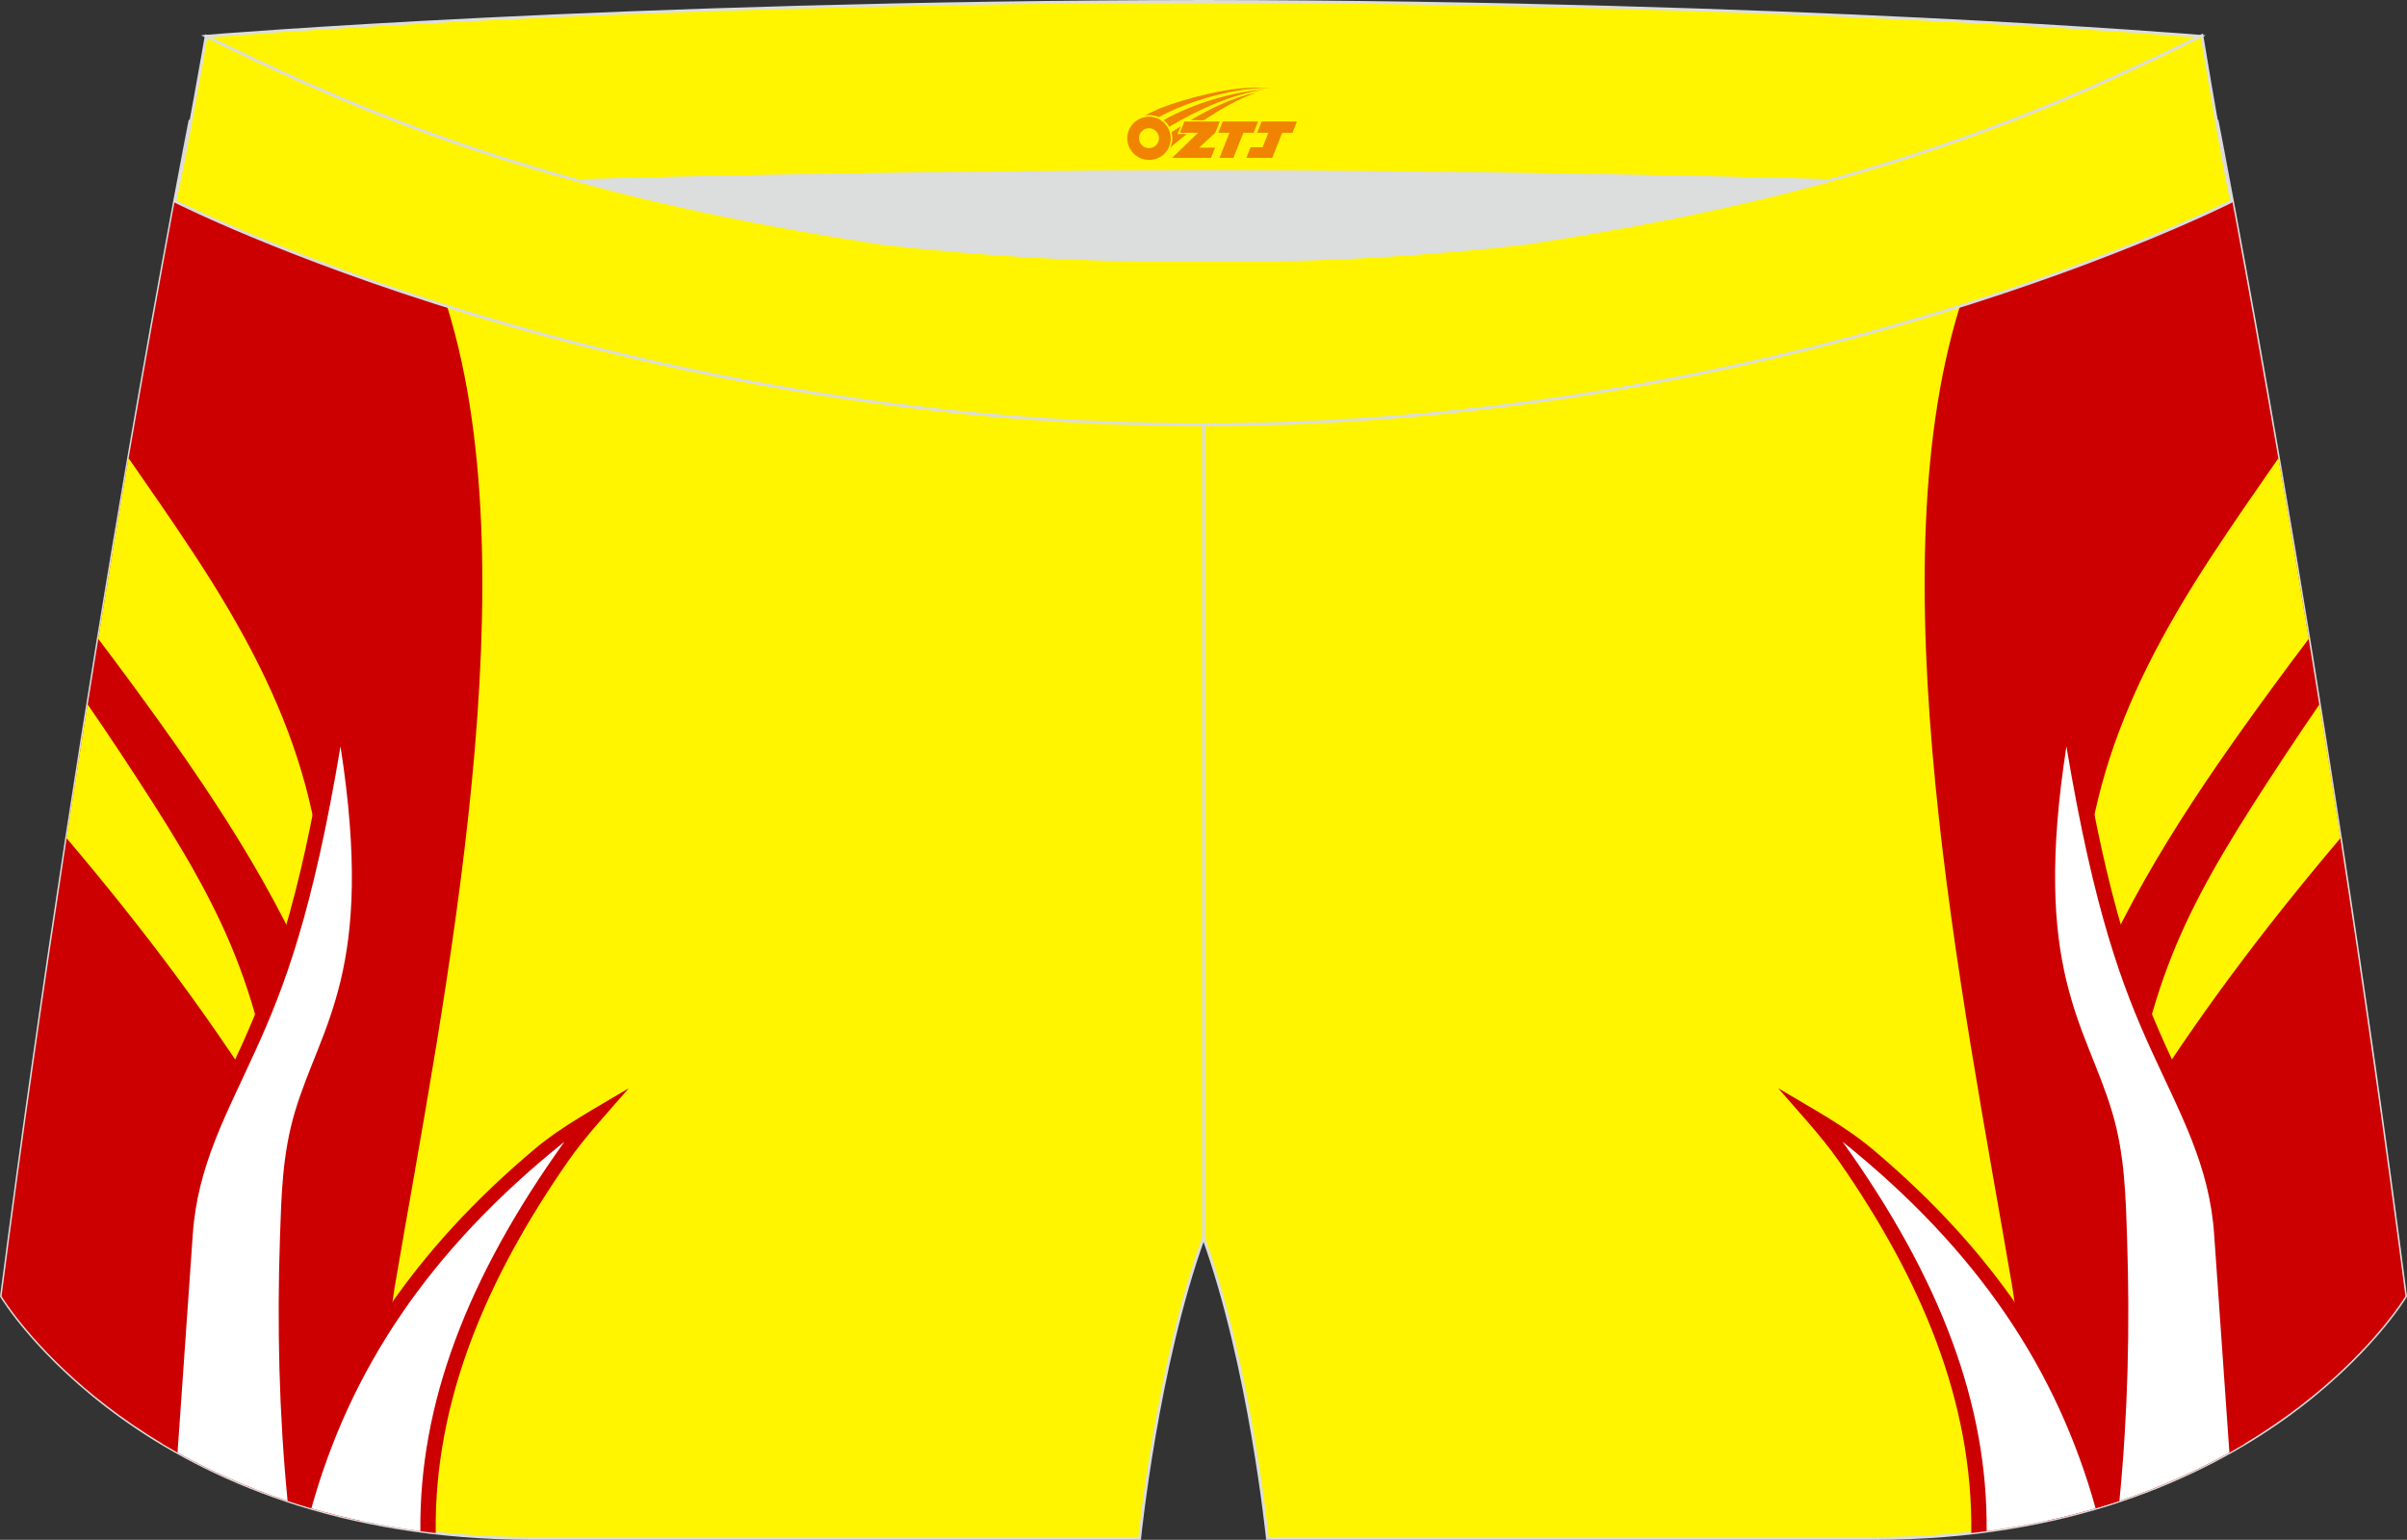
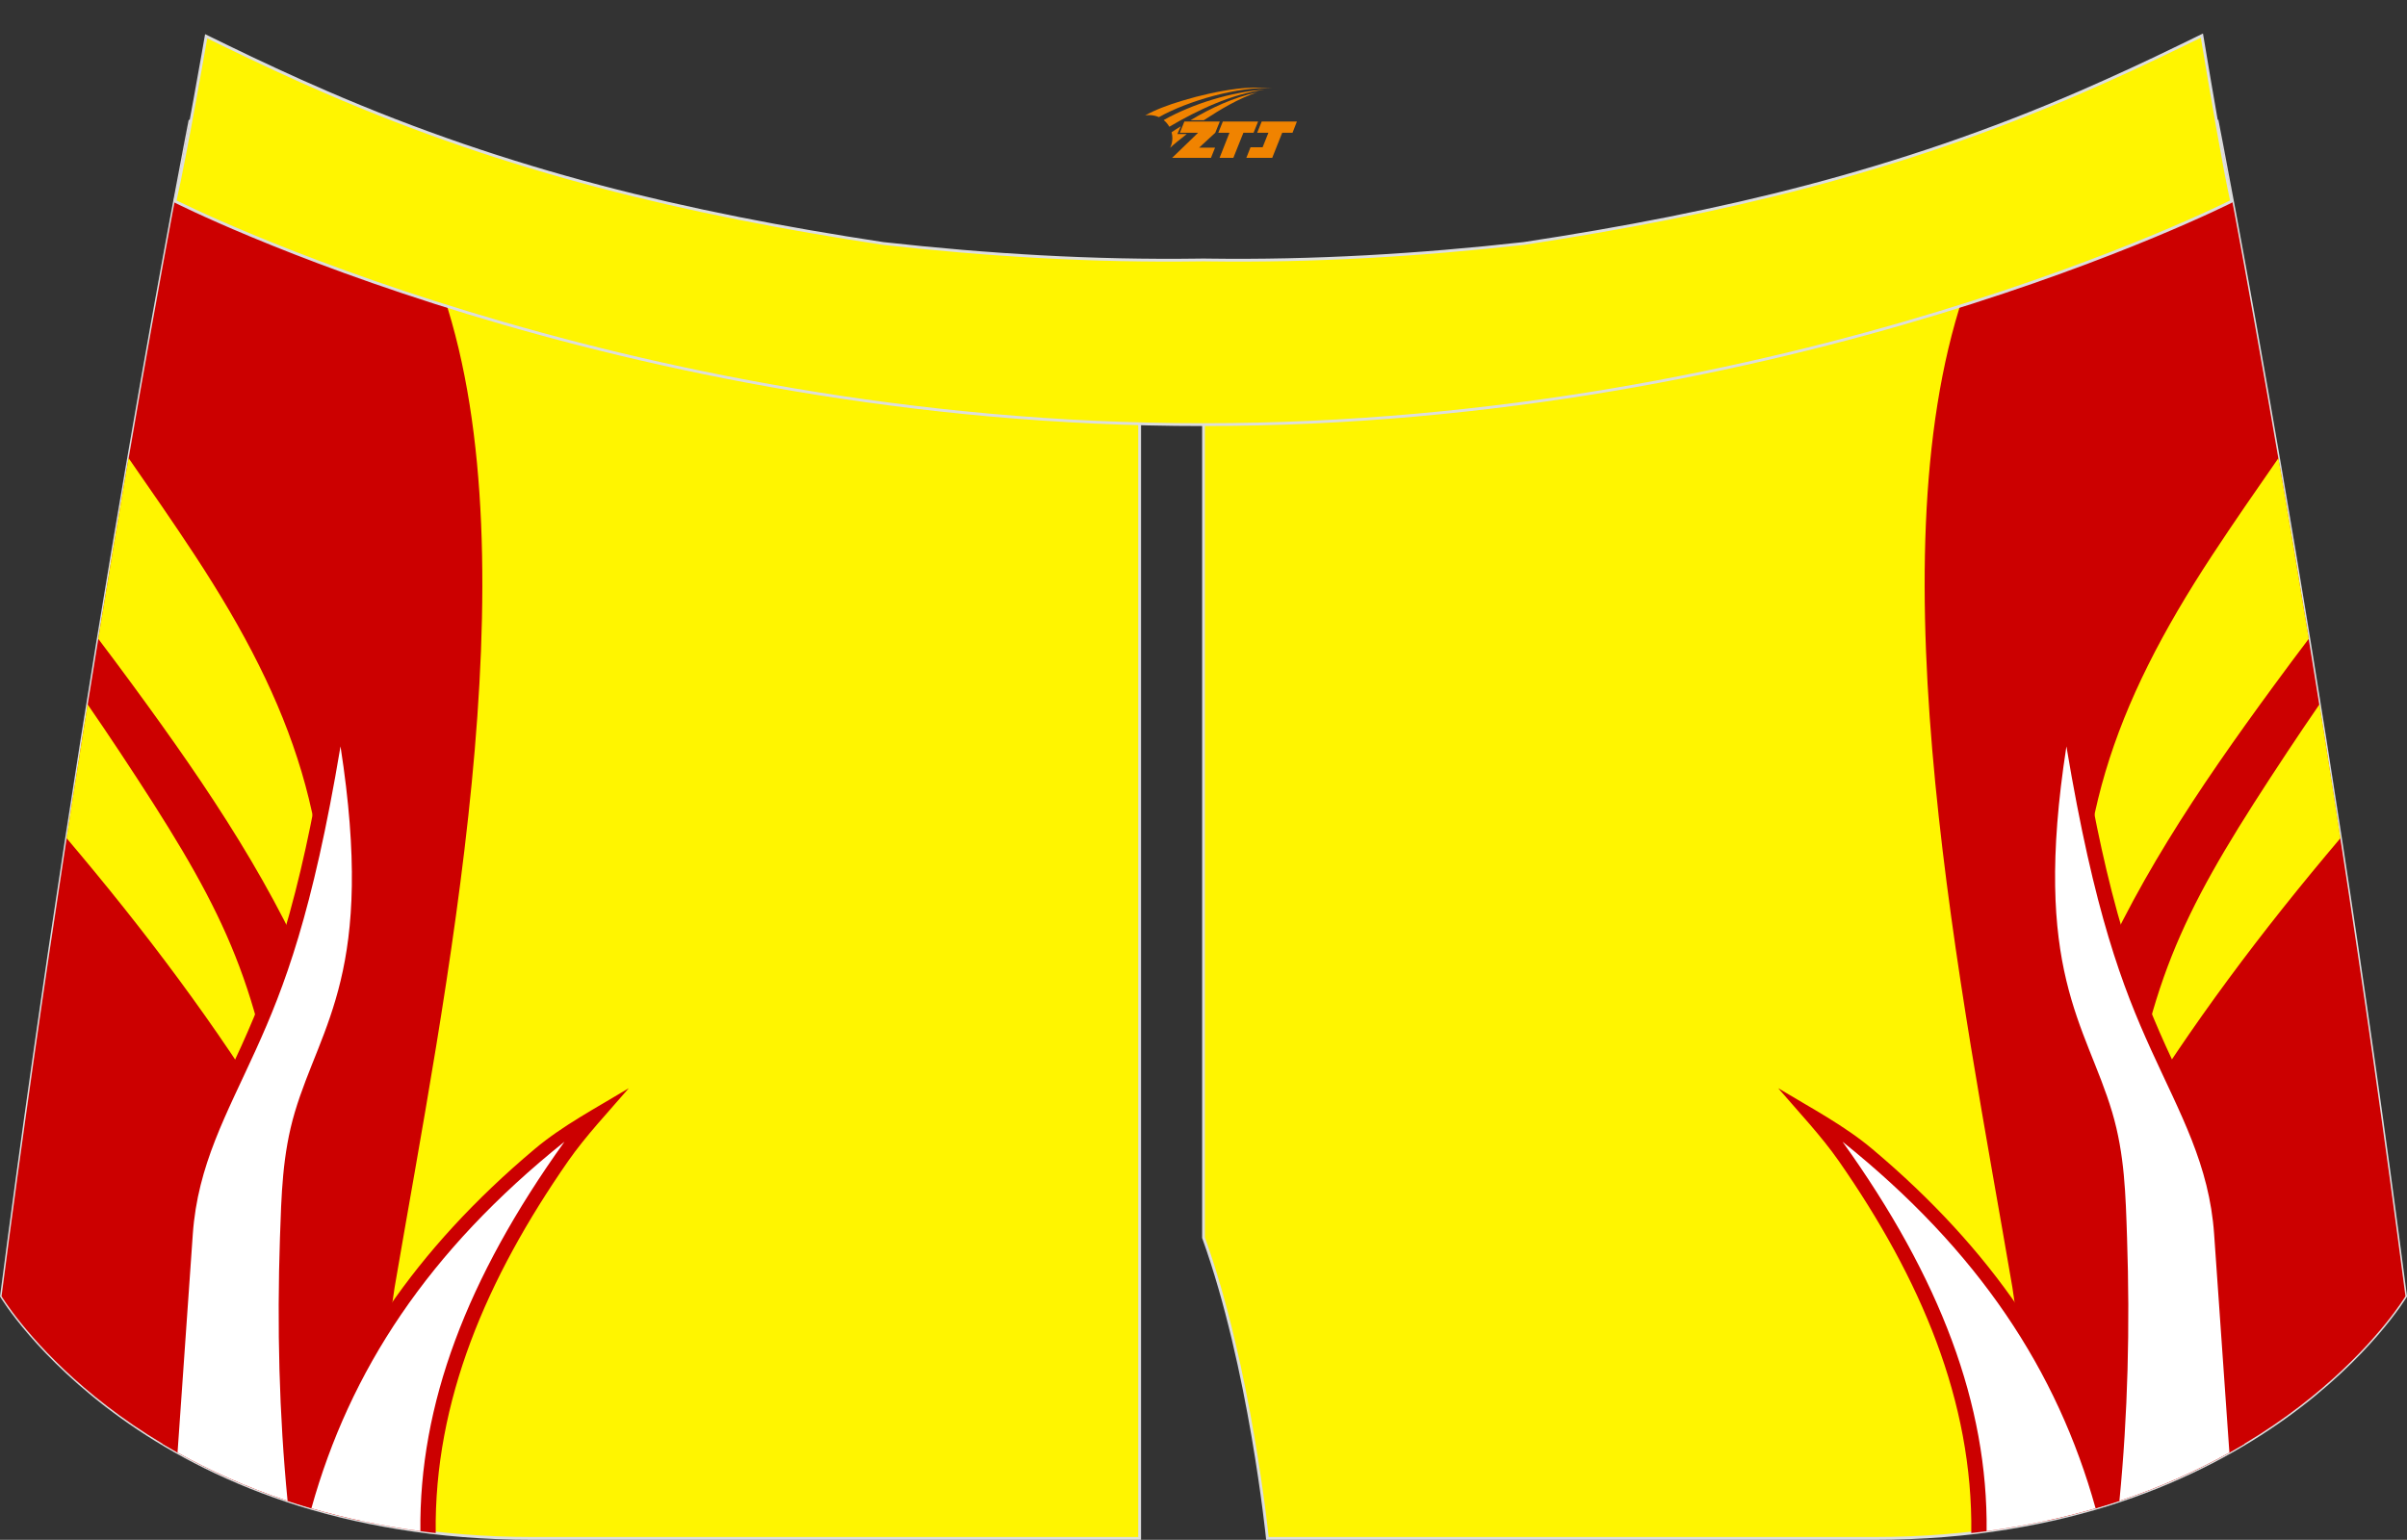
<svg xmlns="http://www.w3.org/2000/svg" version="1.1" id="图层_1" x="0px" y="0px" width="340.57px" height="217.94px" viewBox="0 0 340.57 217.94" enable-background="new 0 0 340.57 217.94" xml:space="preserve">
  <rect x="0" y="0" width="340.57" height="217.94" fill="#333333" stroke="none" />
  <g>
    <path fill="#FFF500" stroke="#DCDDDD" stroke-width="0.4" stroke-miterlimit="22.926" d="M217.19,46.25   c38.19-5.81,64.25-13.27,96.54-29.03c0,0,14.83,75.21,26.64,166.24c0,0-20.45,34.28-75.19,34.28s-85.85,0-85.85,0   s-2.44-24.27-9.04-42.56V60.11l0.44-11.42l-0.44,11.42V48.68C186.03,48.88,201.66,47.99,217.19,46.25z" />
    <g>
      <path fill="#FFFFFF" d="M281.1,216.71c0.17-17.87-6.5-35.74-20.39-55.12c19.31,15.47,30.38,32.41,35.81,51.89    C291.81,214.85,286.67,215.96,281.1,216.71z" />
      <path fill="#CC0000" d="M289.55,215.24l-4.81-33c-7.11-41.65-19.68-102.09-6.97-140.31c1.2-3.6,2.96-7.49,5.04-11.46    c10.06-3.66,20.14-7.99,30.9-13.25c0,0,14.83,75.21,26.64,166.24C340.36,183.46,326.1,207.34,289.55,215.24z" />
      <path fill="#FFF500" d="M326.67,90.41c-1.63,2.15-3.26,4.34-4.88,6.55c-10.99,14.98-20.26,28.8-26.88,45.18    c-2.05-24.47,4-42.09,18.1-63.56c3.03-4.62,6.26-9.26,9.37-13.74C323.72,72.62,325.16,81.19,326.67,90.41L326.67,90.41z     M328.18,99.7c-1.49,2.16-3,4.4-4.5,6.66c-13.84,20.92-19.06,30.64-22.61,53.33c8.95-14.65,18.97-27.95,30.08-41.06    C330.15,112.1,329.15,105.78,328.18,99.7z" />
      <path fill="#CC0000" d="M278.92,216.98c0.24-18.68-7.17-36.02-18.75-52.66c-2.46-3.53-5.68-6.94-8.57-10.3    c4.66,2.81,9.36,5.28,13.32,8.61c16.95,14.26,27.41,29.92,32.97,47.93c1.06-11.75,1.31-23.53,0.91-35.3    c-0.2-5.89-0.33-11.7-2.05-17.48c-0.57-1.92-1.28-3.81-2.02-5.7c-0.99-2.53-2.04-5.04-2.91-7.6c-1.05-3.07-1.84-6.15-2.36-9.3    c-1.46-8.85-0.87-18.15,0.39-27.07c0.54-3.88,1.91-7.56,3.08-11.36c0.7,3.71,1.4,7.41,2.05,11.13c1.41,8.16,3.1,16.37,5.5,24.39    c1.61,5.37,3.58,10.53,5.94,15.74c4.14,9.12,8.36,16.76,9.05,26.58l1.95,27.88l0.12,1.91    C308.06,210.03,295.37,215.11,278.92,216.98z" />
      <path fill="#FFFFFF" d="M299.88,212.43c1.2-12.29,1.5-24.68,1.08-37.2c-0.2-6.06-0.33-11.83-2.1-17.8    c-3.72-12.5-11.42-19.92-6.48-51.79c3.95,23.62,7.95,34.07,11.96,42.9c4.17,9.18,8.26,16.33,8.94,26.14l1.88,26.92l0.28,3.99    C310.94,208.1,305.77,210.47,299.88,212.43L299.88,212.43z M296.51,213.48c-5.43-19.48-16.51-36.42-35.81-51.89    c13.89,19.38,20.57,37.25,20.39,55.12C286.67,215.96,291.81,214.85,296.51,213.48z" />
    </g>
-     <path fill="#DCDDDD" d="M217.19,46.25c32.31-4.91,55.93-11.01,82-22.32c-85.24-3.77-172.56-3.77-257.8,0   c26.06,11.31,49.69,17.41,82,22.32C152.9,49.57,187.67,49.57,217.19,46.25z" />
-     <path fill="#FFF500" stroke="#DCDDDD" stroke-width="0.4" stroke-miterlimit="22.926" d="M123.39,46.25   C85.2,40.44,59.14,32.98,26.85,17.22c0,0-14.83,75.21-26.64,166.24c0,0,20.45,34.28,75.19,34.28c54.73,0,85.85,0,85.85,0   s2.44-24.27,9.04-42.56V60.11l-0.44-11.42l0.44,11.42V48.68C154.54,48.88,138.91,47.99,123.39,46.25z" />
+     <path fill="#FFF500" stroke="#DCDDDD" stroke-width="0.4" stroke-miterlimit="22.926" d="M123.39,46.25   C85.2,40.44,59.14,32.98,26.85,17.22c0,0-14.83,75.21-26.64,166.24c0,0,20.45,34.28,75.19,34.28c54.73,0,85.85,0,85.85,0   V60.11l-0.44-11.42l0.44,11.42V48.68C154.54,48.88,138.91,47.99,123.39,46.25z" />
    <g>
      <path fill="#FFFFFF" d="M59.48,216.71c-0.17-17.87,6.5-35.74,20.39-55.12C60.57,177.06,49.49,194,44.06,213.48    C48.76,214.85,53.9,215.96,59.48,216.71z" />
      <path fill="#CC0000" d="M51.02,215.24l4.81-33c7.11-41.65,19.68-102.09,6.97-140.31c-1.2-3.6-2.96-7.49-5.04-11.46    c-10.06-3.66-20.14-7.99-30.9-13.25c0,0-14.83,75.21-26.64,166.24C0.21,183.46,14.47,207.34,51.02,215.24z" />
      <path fill="#FFF500" d="M13.9,90.41c1.63,2.15,3.26,4.34,4.88,6.55c10.99,14.98,20.26,28.8,26.88,45.18    c2.05-24.47-4-42.09-18.1-63.56c-3.03-4.62-6.26-9.26-9.37-13.74C16.85,72.62,15.41,81.19,13.9,90.41L13.9,90.41z M12.4,99.7    c1.49,2.16,3,4.4,4.5,6.66C30.73,127.28,35.95,137,39.5,159.69c-8.95-14.65-18.97-27.95-30.08-41.06    C10.43,112.1,11.42,105.78,12.4,99.7z" />
      <path fill="#CC0000" d="M61.65,216.98c-0.24-18.68,7.18-36.02,18.75-52.66c2.46-3.53,5.68-6.94,8.57-10.3    c-4.65,2.81-9.36,5.28-13.32,8.61c-16.95,14.26-27.41,29.92-32.97,47.93c-1.06-11.75-1.31-23.53-0.91-35.3    c0.2-5.89,0.33-11.7,2.05-17.48c0.57-1.92,1.28-3.81,2.02-5.7c0.99-2.53,2.04-5.04,2.91-7.6c1.05-3.07,1.84-6.15,2.36-9.3    c1.46-8.85,0.87-18.15-0.38-27.07c-0.54-3.88-1.91-7.56-3.08-11.36c-0.7,3.71-1.4,7.41-2.04,11.13c-1.41,8.16-3.1,16.37-5.5,24.39    c-1.61,5.37-3.58,10.53-5.94,15.74c-4.14,9.12-8.36,16.76-9.05,26.58l-1.94,27.88l-0.13,1.91    C32.51,210.03,45.2,215.11,61.65,216.98z" />
      <path fill="#FFFFFF" d="M40.69,212.43c-1.2-12.29-1.5-24.68-1.08-37.2c0.21-6.06,0.33-11.83,2.1-17.8    c3.72-12.5,11.42-19.92,6.47-51.79c-3.95,23.62-7.95,34.07-11.96,42.9c-4.16,9.18-8.25,16.33-8.94,26.14l-1.88,26.92l-0.28,3.99    C29.63,208.1,34.8,210.47,40.69,212.43L40.69,212.43z M44.06,213.48c5.43-19.48,16.51-36.42,35.81-51.89    c-13.89,19.38-20.57,37.25-20.39,55.12C53.9,215.96,48.76,214.85,44.06,213.48z" />
    </g>
-     <path fill="#FFF500" stroke="#DCDDDD" stroke-width="0.4" stroke-miterlimit="22.926" d="M41.39,26.9c0,0,57.06-2.52,128.9-2.62   c71.84,0.1,128.9,2.62,128.9,2.62c4.74-2.06,7.2-19.34,12.17-21.76c0,0-58.04-4.84-141.07-4.94C87.25,0.29,29.19,5.13,29.19,5.13   C34.17,7.56,36.64,24.84,41.39,26.9z" />
    <path fill="#FFF500" stroke="#DCDDDD" stroke-width="0.4" stroke-miterlimit="22.926" d="M124.94,34.46   c14.85,1.66,29.79,2.55,44.73,2.34l0.61-0.01l0.61,0.01c14.95,0.21,29.88-0.68,44.73-2.34c28.02-4.27,52.81-10.15,78.82-21.44   c4.73-2.06,9.42-4.23,14.05-6.49l3.06-1.49c1.29,7.74,3.2,18.96,4.21,23.44c0,0-62.32,31.65-145.5,31.62   c-83.18,0.04-145.5-31.62-145.5-31.62c1.61-7.14,4.41-23.35,4.41-23.35l0.29,0.14l2.58,1.26c4.64,2.26,9.32,4.44,14.06,6.49   C72.14,24.31,96.92,30.19,124.94,34.46z" />
  </g>
  <g id="图层_x0020_1">
-     <path fill="#F08300" d="M159.68,20.6c0.416,1.136,1.472,1.984,2.752,2.032c0.144,0,0.304,0,0.448-0.016h0.016   c0.016,0,0.064,0,0.128-0.016c0.032,0,0.048-0.016,0.08-0.016c0.064-0.016,0.144-0.032,0.224-0.048c0.016,0,0.016,0,0.032,0   c0.192-0.048,0.4-0.112,0.576-0.208c0.192-0.096,0.4-0.224,0.608-0.384c0.672-0.56,1.104-1.408,1.104-2.352   c0-0.224-0.032-0.448-0.08-0.672l0,0C165.52,18.72,165.47,18.55,165.39,18.37C164.92,17.28,163.84,16.52,162.57,16.52C160.88,16.52,159.5,17.89,159.5,19.59C159.5,19.94,159.56,20.28,159.68,20.6L159.68,20.6L159.68,20.6z M163.98,19.62L163.98,19.62C163.95,20.4,163.29,21,162.51,20.96C161.72,20.93,161.13,20.28,161.16,19.49c0.032-0.784,0.688-1.376,1.472-1.344   C163.4,18.18,164.01,18.85,163.98,19.62L163.98,19.62z" />
    <polygon fill="#F08300" points="178.01,17.2 ,177.37,18.79 ,175.93,18.79 ,174.51,22.34 ,172.56,22.34 ,173.96,18.79 ,172.38,18.79    ,173.02,17.2" />
    <path fill="#F08300" d="M179.98,12.47c-1.008-0.096-3.024-0.144-5.056,0.112c-2.416,0.304-5.152,0.912-7.616,1.664   C165.26,14.85,163.39,15.57,162.04,16.34C162.24,16.31,162.43,16.29,162.62,16.29c0.48,0,0.944,0.112,1.36,0.288   C168.08,14.26,175.28,12.21,179.98,12.47L179.98,12.47L179.98,12.47z" />
    <path fill="#F08300" d="M165.45,17.94c4-2.368,8.88-4.672,13.488-5.248c-4.608,0.288-10.224,2-14.288,4.304   C164.97,17.25,165.24,17.57,165.45,17.94C165.45,17.94,165.45,17.94,165.45,17.94z" />
    <polygon fill="#F08300" points="183.5,17.2 ,182.88,18.79 ,181.42,18.79 ,180.01,22.34 ,179.55,22.34 ,178.04,22.34 ,176.35,22.34    ,176.94,20.84 ,178.65,20.84 ,179.47,18.79 ,177.88,18.79 ,178.52,17.2" />
    <polygon fill="#F08300" points="172.59,17.2 ,171.95,18.79 ,169.66,20.9 ,171.92,20.9 ,171.34,22.34 ,165.85,22.34 ,169.52,18.79    ,166.94,18.79 ,167.58,17.2" />
    <path fill="#F08300" d="M177.87,13.06c-3.376,0.752-6.464,2.192-9.424,3.952h1.888C172.76,15.44,175.1,14.01,177.87,13.06z    M167.07,17.88C166.44,18.26,166.38,18.31,165.77,18.72c0.064,0.256,0.112,0.544,0.112,0.816c0,0.496-0.112,0.976-0.32,1.392   c0.176-0.16,0.32-0.304,0.432-0.4c0.272-0.24,0.768-0.64,1.6-1.296l0.32-0.256H166.59l0,0L167.07,17.88L167.07,17.88L167.07,17.88z" />
  </g>
</svg>